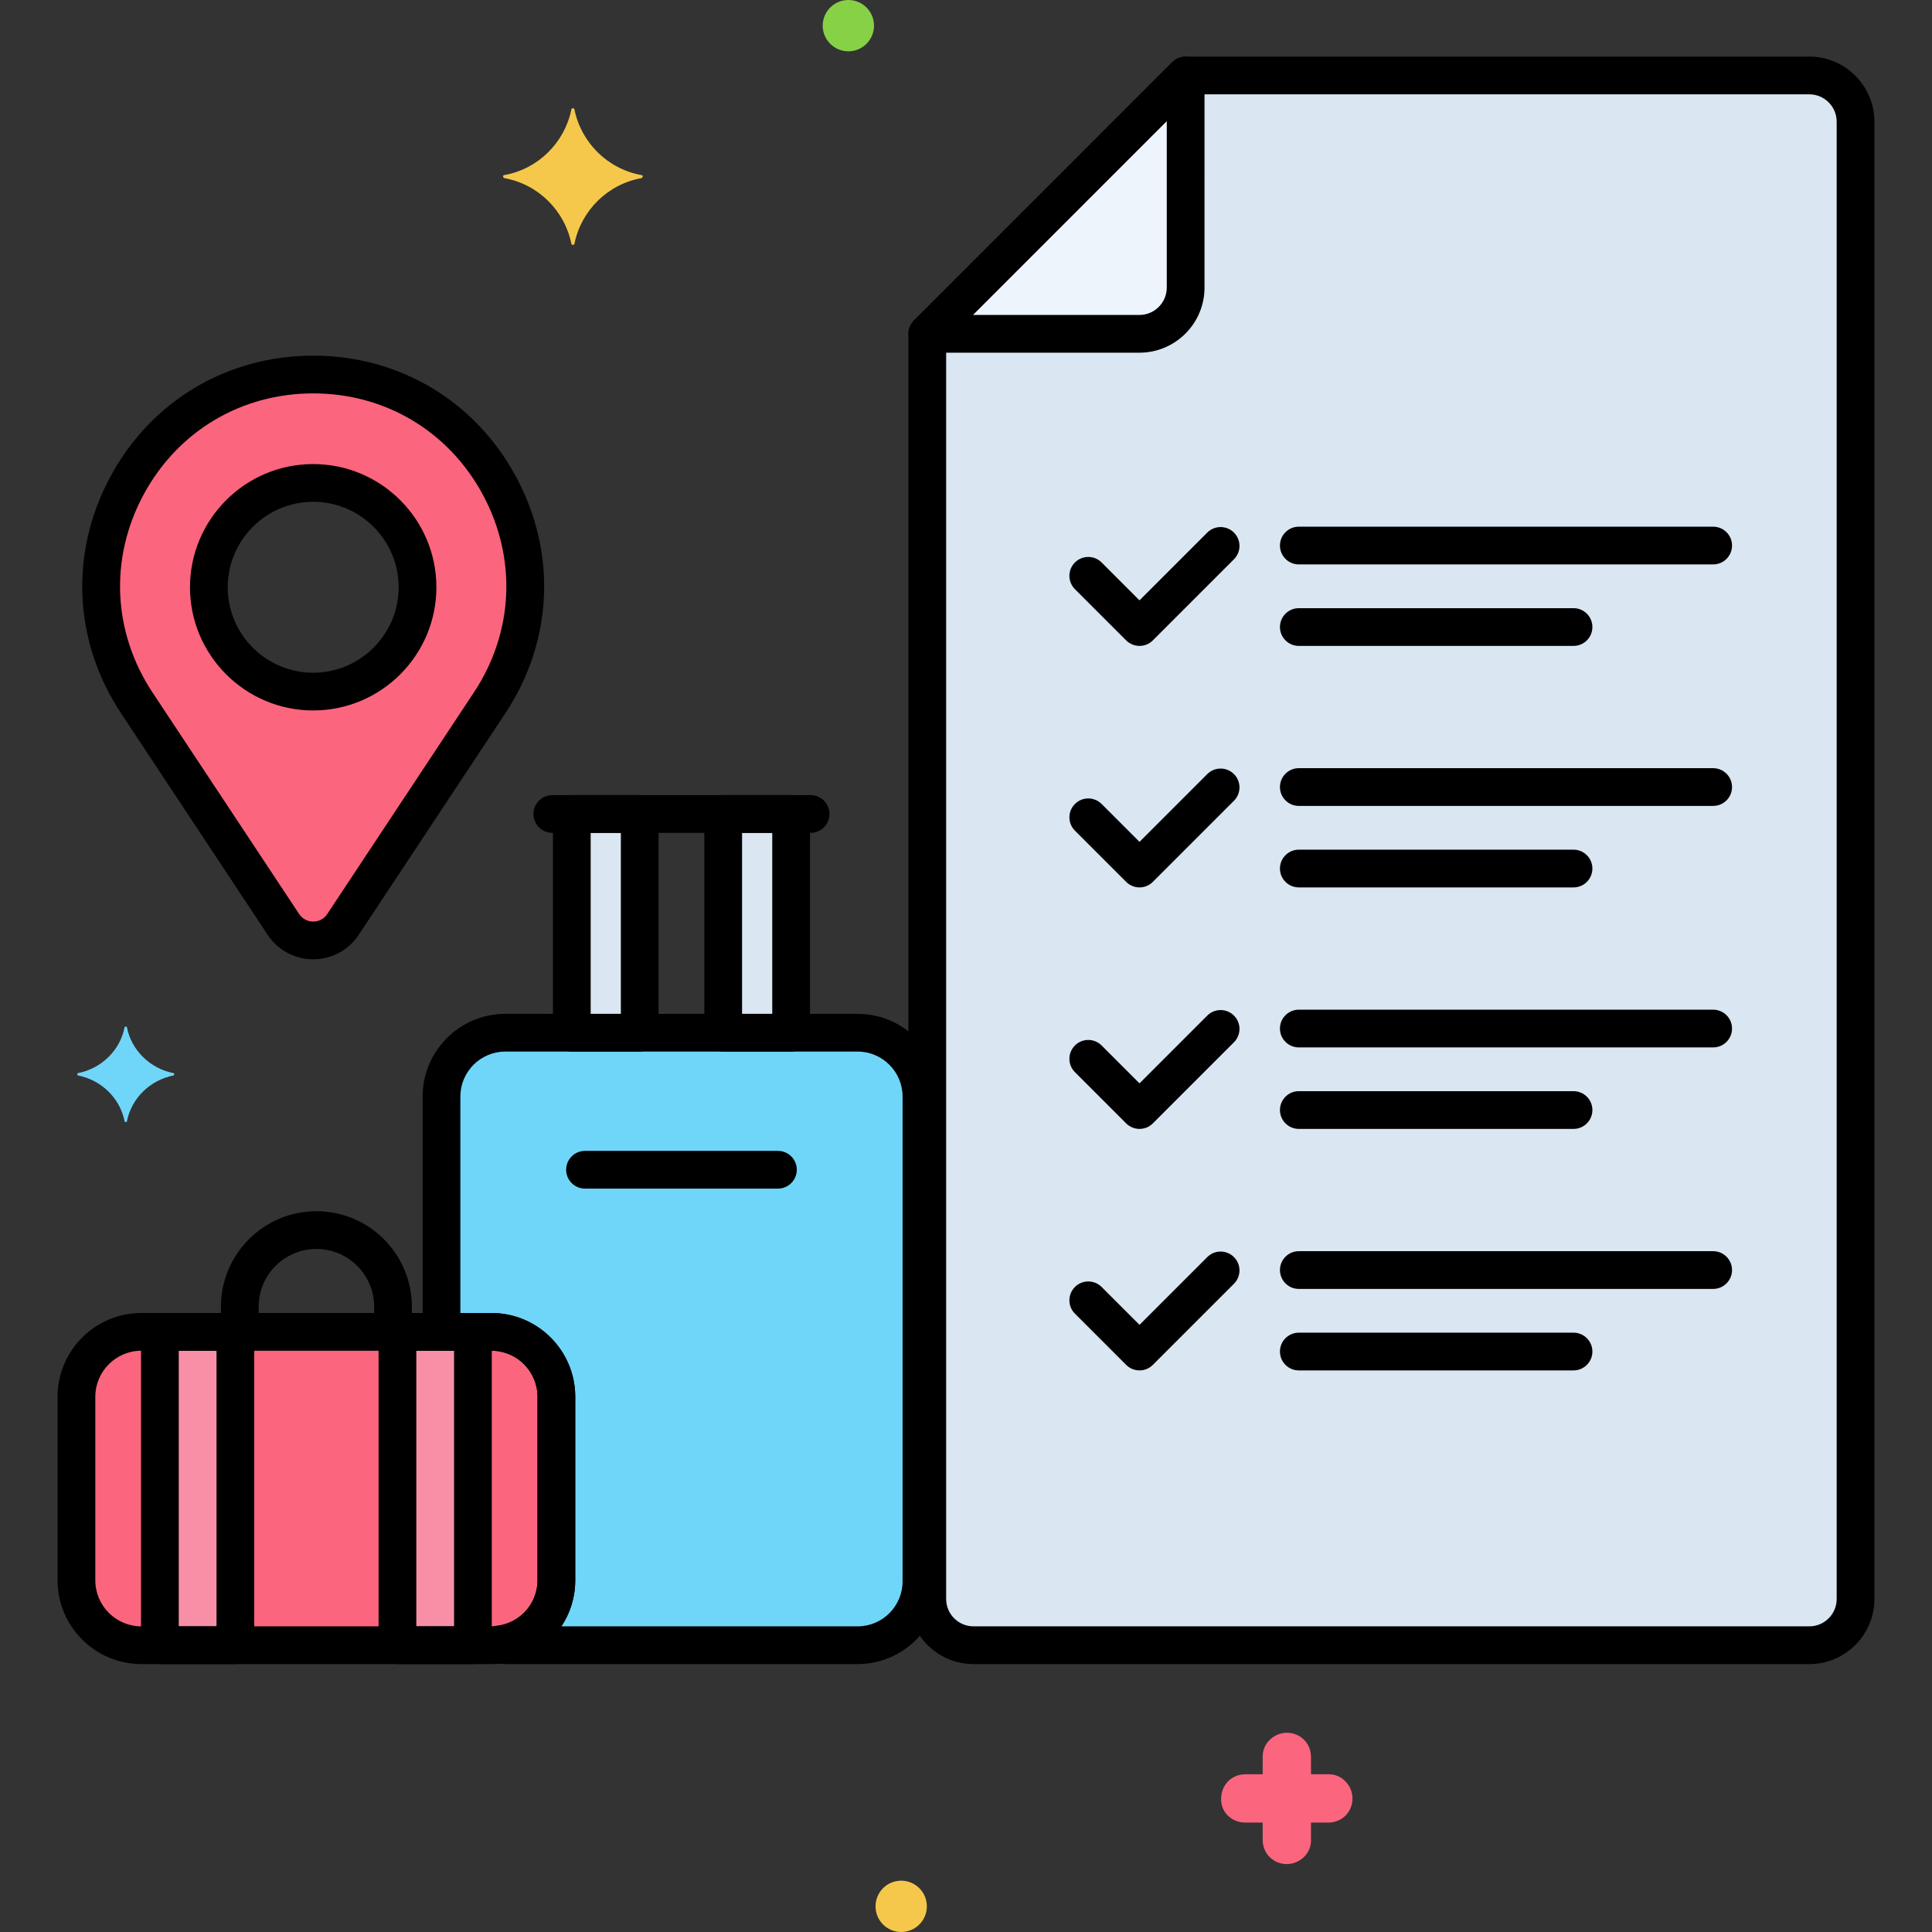
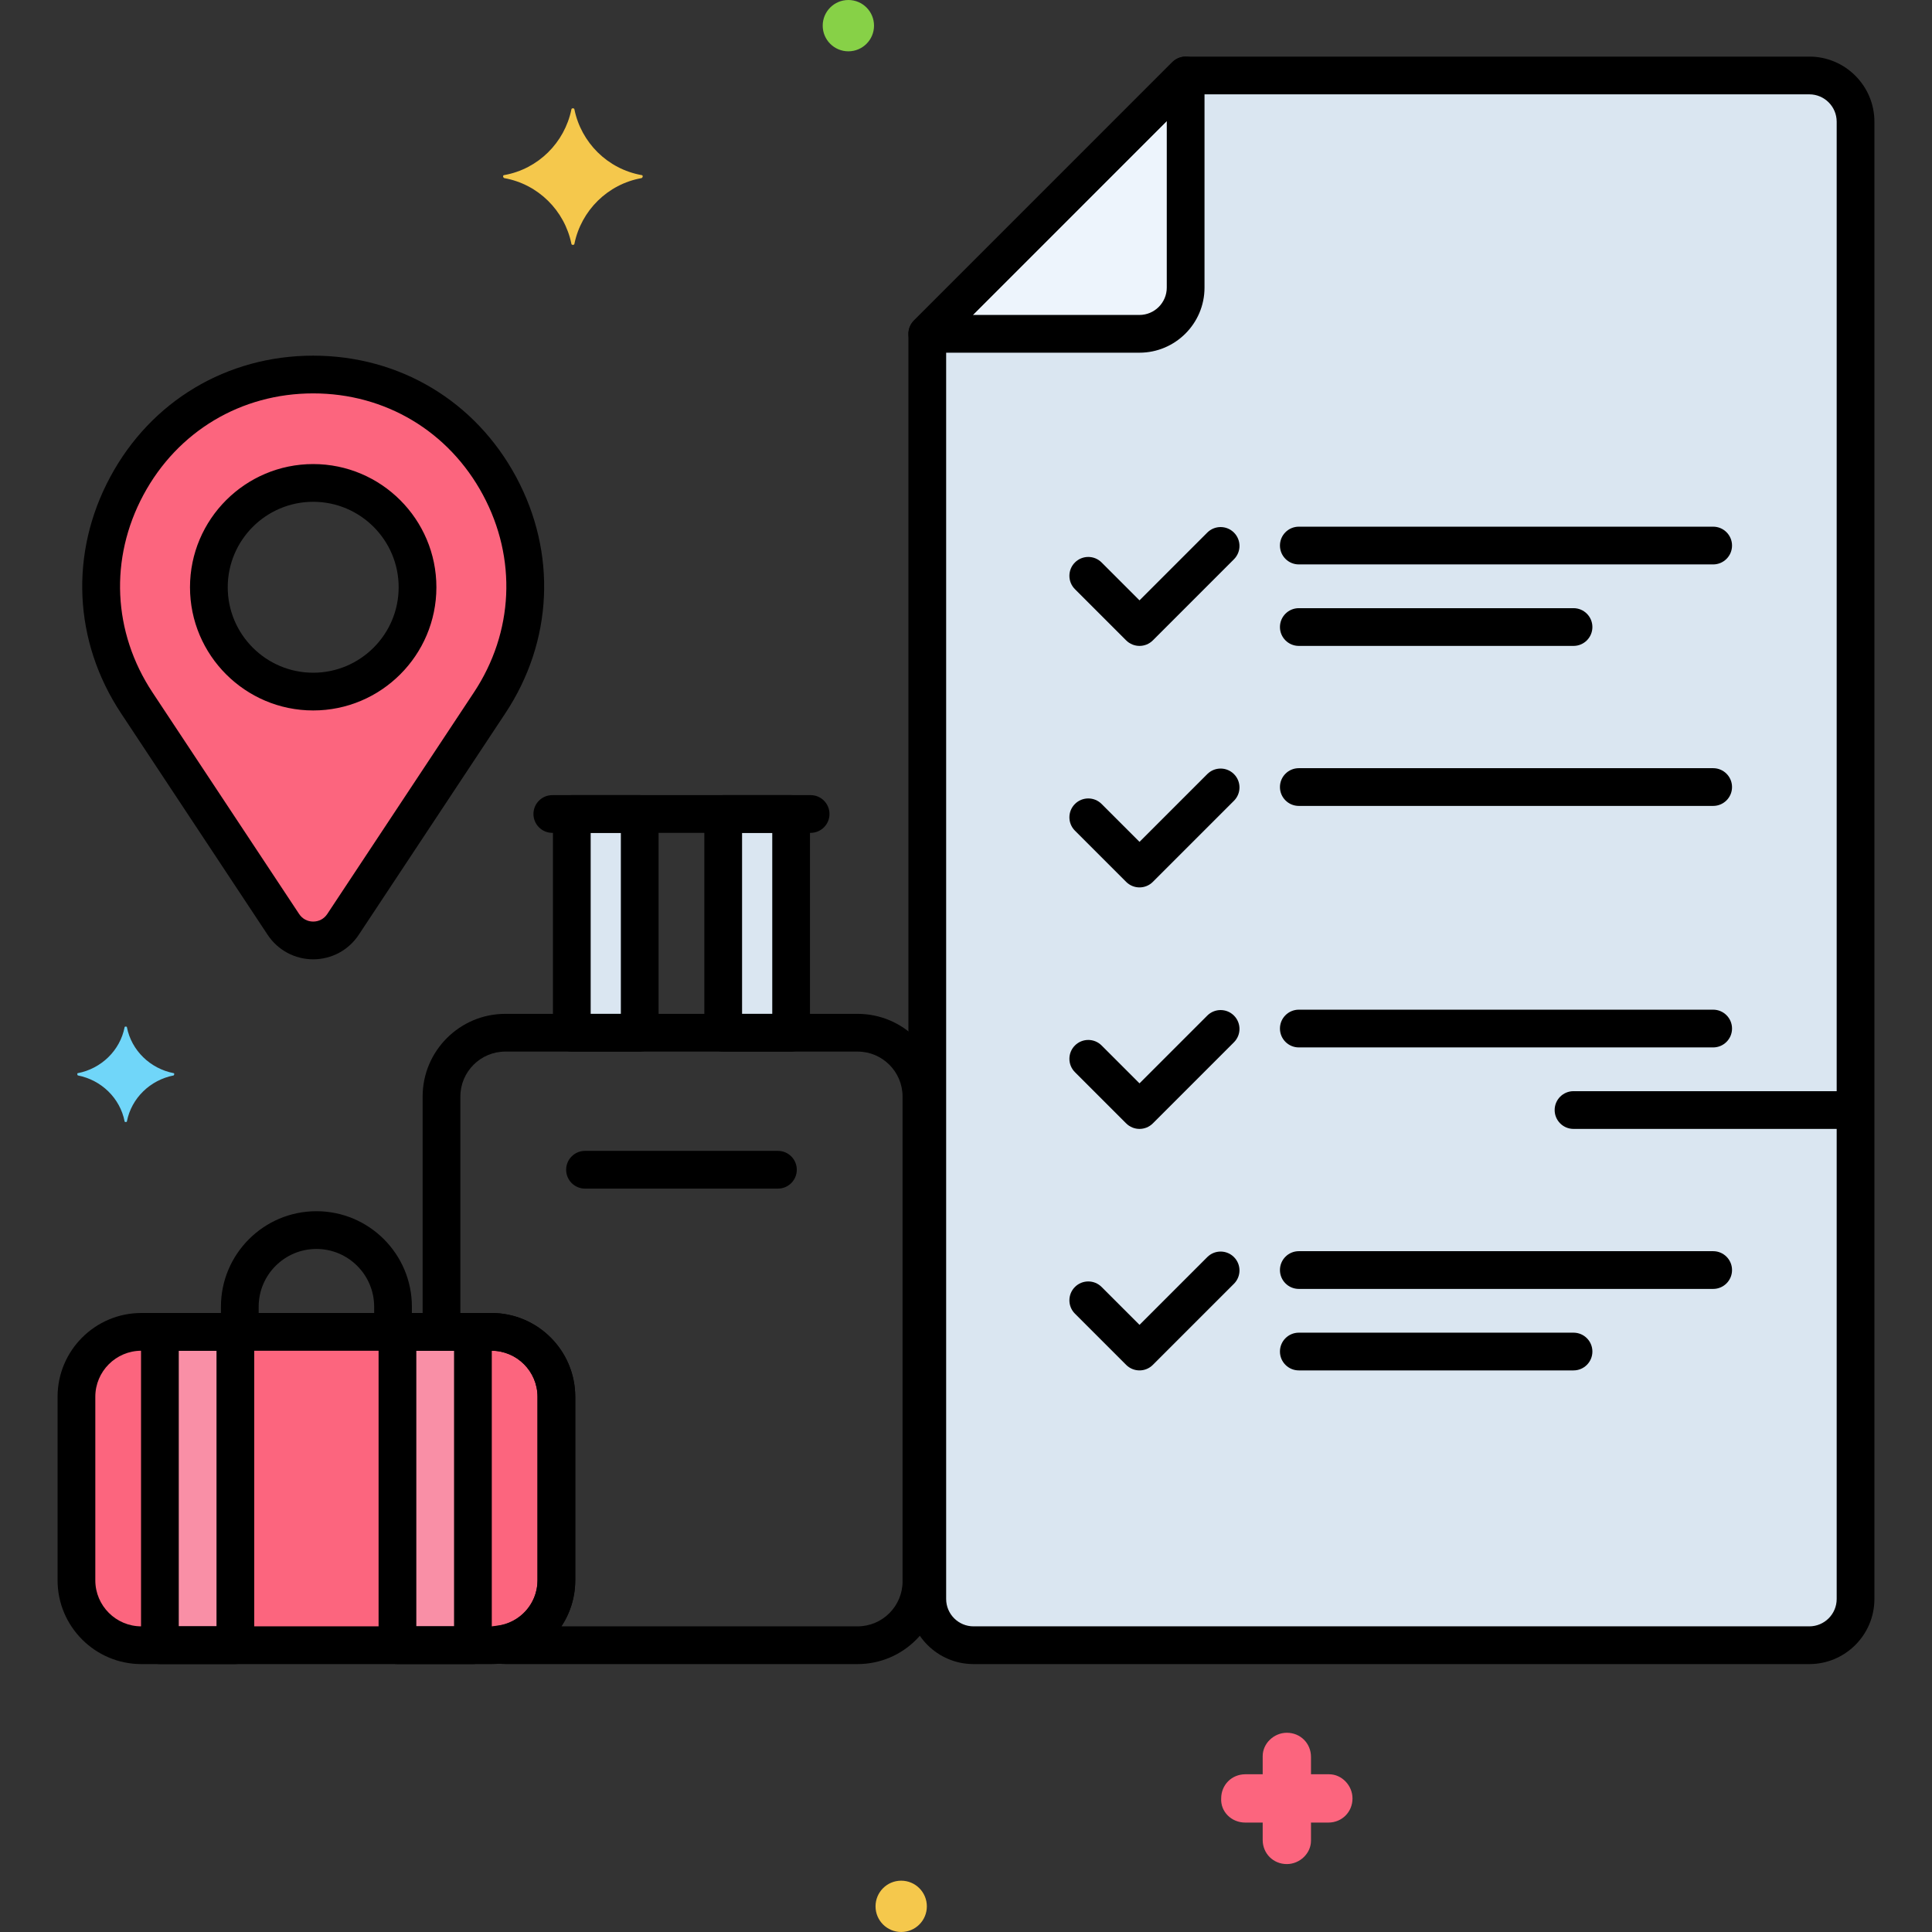
<svg xmlns="http://www.w3.org/2000/svg" height="512" viewBox="0 0 256 256" width="512">
  <rect x="0" y="0" width="256" height="256" fill="#333333" stroke="none" />
  <g id="Layer_50">
    <g>
      <g>
        <path d="m239.744 10h-82.64l-34.234 34.234v167.64c0 3.383 2.743 6.126 6.126 6.126h110.748c3.383 0 6.126-2.743 6.126-6.126v-195.748c0-3.383-2.742-6.126-6.126-6.126z" fill="#dae6f1" />
      </g>
      <g>
        <path d="m65.123 218h-46.394c-4.75 0-8.6-3.85-8.6-8.6v-24.322c0-4.75 3.85-8.6 8.6-8.6h46.393c4.75 0 8.6 3.85 8.6 8.6v24.322c.001 4.75-3.85 8.6-8.599 8.6z" fill="#fc657e" />
      </g>
      <g>
-         <path d="m113.638 136.84h-46.681c-4.67 0-8.456 3.786-8.456 8.456v31.183h6.622c4.75 0 8.6 3.85 8.6 8.6v24.321c0 4.436-3.371 8.044-7.683 8.507.305.033.603.092.917.092h46.682c4.67 0 8.456-3.786 8.456-8.456v-64.248c-.001-4.669-3.787-8.455-8.457-8.455z" fill="#70d6f9" />
-       </g>
+         </g>
      <g>
        <path d="m41.5 49.627c-22.347 0-35.711 24.869-23.378 43.505l19.43 29.361c1.872 2.829 6.025 2.829 7.897 0l19.43-29.361c12.332-18.637-1.032-43.505-23.379-43.505zm0 42.012c-7.635 0-13.824-6.189-13.824-13.824s6.189-13.824 13.824-13.824 13.824 6.189 13.824 13.824-6.189 13.824-13.824 13.824z" fill="#fc657e" />
      </g>
      <g>
        <path d="m122.87 44.234h28.108c3.383 0 6.126-2.743 6.126-6.126v-28.108z" fill="#edf4fc" />
      </g>
      <g>
        <path d="m75.767 107.858h9v28.982h-9z" fill="#dae6f1" />
      </g>
      <g>
        <path d="m95.828 107.858h9v28.982h-9z" fill="#dae6f1" />
      </g>
      <g>
        <path d="m52.665 176.479h10v41.521h-10z" fill="#f98fa6" />
      </g>
      <g>
        <path d="m21.187 176.479h10v41.521h-10z" fill="#f98fa6" />
      </g>
      <g>
        <path d="m107.41 110.358h-34.225c-1.381 0-2.5-1.119-2.5-2.5s1.119-2.5 2.5-2.5h34.226c1.381 0 2.5 1.119 2.5 2.5s-1.12 2.5-2.501 2.5z" />
      </g>
      <g>
        <path d="m103.078 157.497h-25.561c-1.381 0-2.5-1.119-2.5-2.5s1.119-2.5 2.5-2.5h25.562c1.381 0 2.5 1.119 2.5 2.5s-1.12 2.5-2.501 2.5z" />
      </g>
      <g>
        <path d="m52.078 177.844c-1.381 0-2.5-1.119-2.5-2.5v-2.2c0-4.219-3.433-7.652-7.652-7.652s-7.651 3.433-7.651 7.652v2.2c0 1.381-1.119 2.5-2.5 2.5s-2.5-1.119-2.5-2.5v-2.2c0-6.976 5.676-12.652 12.651-12.652 6.977 0 12.652 5.676 12.652 12.652v2.2c0 1.381-1.119 2.5-2.5 2.5z" />
      </g>
      <g>
        <path d="m239.744 220.5h-110.748c-4.757 0-8.626-3.87-8.626-8.626v-167.64c0-.663.264-1.299.732-1.768l34.233-34.234c.469-.469 1.104-.732 1.768-.732h82.641c4.757 0 8.626 3.87 8.626 8.626v195.748c0 4.756-3.869 8.626-8.626 8.626zm-114.374-175.23v166.604c0 2 1.627 3.626 3.626 3.626h110.748c1.999 0 3.626-1.626 3.626-3.626v-195.748c0-2-1.627-3.626-3.626-3.626h-81.605z" />
      </g>
      <g>
        <path d="m23.013 142.2c-3.1-.6-5.6-3-6.2-6.1 0-.1-.3-.1-.3 0-.6 3.1-3.1 5.5-6.2 6.1-.1 0-.1.2 0 .3 3.1.6 5.6 3 6.2 6.1 0 .1.3.1.3 0 .6-3.1 3.1-5.5 6.2-6.1.1-.1.1-.3 0-.3z" fill="#70d6f9" />
      </g>
      <g>
        <path d="m165.013 241.5h2.3v2.3c0 1.8 1.4 3.2 3.2 3.2 1.7 0 3.2-1.4 3.2-3.1v-.1-2.3h2.3c1.8 0 3.2-1.4 3.2-3.2 0-1.7-1.4-3.2-3.1-3.2h-.1-2.3v-2.3c0-1.8-1.4-3.2-3.2-3.2-1.7 0-3.2 1.4-3.2 3.1v.1 2.3h-2.3c-1.8 0-3.2 1.4-3.2 3.2-.1 1.7 1.3 3.2 3.2 3.2-.1 0-.1 0 0 0z" fill="#fc657e" />
      </g>
      <g>
        <circle cx="119.413" cy="252.6" fill="#f5c84c" r="3.4" />
      </g>
      <g>
        <circle cx="112.413" cy="3.4" fill="#87d147" r="3.4" />
      </g>
      <g>
        <path d="m66.813 23.2c4.5-.8 8-4.3 8.9-8.7 0-.2.4-.2.4 0 .9 4.4 4.4 7.9 8.9 8.7.2 0 .2.3 0 .4-4.5.8-8 4.3-8.9 8.7 0 .2-.4.2-.4 0-.9-4.4-4.4-7.9-8.9-8.7-.2-.1-.2-.4 0-.4z" fill="#f5c84c" />
      </g>
      <g>
        <path d="m150.99 85.586c-.64 0-1.279-.244-1.768-.732l-6.788-6.788c-.977-.976-.977-2.559 0-3.535.977-.977 2.559-.977 3.535 0l5.021 5.02 8.98-8.98c.977-.977 2.559-.977 3.535 0 .977.976.977 2.559 0 3.535l-10.748 10.748c-.487.488-1.127.732-1.767.732z" />
      </g>
      <g>
        <path d="m227.003 74.788h-54.903c-1.381 0-2.5-1.119-2.5-2.5s1.119-2.5 2.5-2.5h54.903c1.381 0 2.5 1.119 2.5 2.5s-1.119 2.5-2.5 2.5z" />
      </g>
      <g>
        <path d="m208.5 85.586h-36.4c-1.381 0-2.5-1.119-2.5-2.5s1.119-2.5 2.5-2.5h36.4c1.381 0 2.5 1.119 2.5 2.5s-1.119 2.5-2.5 2.5z" />
      </g>
      <g>
        <path d="m150.99 117.586c-.64 0-1.279-.244-1.768-.732l-6.788-6.788c-.977-.976-.977-2.559 0-3.535.977-.977 2.559-.977 3.535 0l5.021 5.02 8.98-8.98c.977-.977 2.559-.977 3.535 0 .977.976.977 2.559 0 3.535l-10.748 10.748c-.487.488-1.127.732-1.767.732z" />
      </g>
      <g>
        <path d="m227.003 106.788h-54.903c-1.381 0-2.5-1.119-2.5-2.5s1.119-2.5 2.5-2.5h54.903c1.381 0 2.5 1.119 2.5 2.5s-1.119 2.5-2.5 2.5z" />
      </g>
      <g>
-         <path d="m208.5 117.586h-36.4c-1.381 0-2.5-1.119-2.5-2.5s1.119-2.5 2.5-2.5h36.4c1.381 0 2.5 1.119 2.5 2.5s-1.119 2.5-2.5 2.5z" />
-       </g>
+         </g>
      <g>
        <path d="m150.99 149.586c-.64 0-1.279-.244-1.768-.732l-6.788-6.788c-.977-.976-.977-2.559 0-3.535.977-.977 2.559-.977 3.535 0l5.021 5.02 8.98-8.98c.977-.977 2.559-.977 3.535 0 .977.976.977 2.559 0 3.535l-10.748 10.748c-.487.488-1.127.732-1.767.732z" />
      </g>
      <g>
        <path d="m227.003 138.788h-54.903c-1.381 0-2.5-1.119-2.5-2.5s1.119-2.5 2.5-2.5h54.903c1.381 0 2.5 1.119 2.5 2.5s-1.119 2.5-2.5 2.5z" />
      </g>
      <g>
-         <path d="m208.5 149.586h-36.4c-1.381 0-2.5-1.119-2.5-2.5s1.119-2.5 2.5-2.5h36.4c1.381 0 2.5 1.119 2.5 2.5s-1.119 2.5-2.5 2.5z" />
+         <path d="m208.5 149.586c-1.381 0-2.5-1.119-2.5-2.5s1.119-2.5 2.5-2.5h36.4c1.381 0 2.5 1.119 2.5 2.5s-1.119 2.5-2.5 2.5z" />
      </g>
      <g>
        <path d="m150.99 181.586c-.64 0-1.279-.244-1.768-.732l-6.788-6.788c-.977-.976-.977-2.559 0-3.535.977-.977 2.559-.977 3.535 0l5.021 5.02 8.98-8.98c.977-.977 2.559-.977 3.535 0 .977.976.977 2.559 0 3.535l-10.748 10.748c-.487.488-1.127.732-1.767.732z" />
      </g>
      <g>
        <path d="m227.003 170.788h-54.903c-1.381 0-2.5-1.119-2.5-2.5s1.119-2.5 2.5-2.5h54.903c1.381 0 2.5 1.119 2.5 2.5s-1.119 2.5-2.5 2.5z" />
      </g>
      <g>
        <path d="m208.5 181.586h-36.4c-1.381 0-2.5-1.119-2.5-2.5s1.119-2.5 2.5-2.5h36.4c1.381 0 2.5 1.119 2.5 2.5s-1.119 2.5-2.5 2.5z" />
      </g>
      <g>
        <path d="m65.123 220.5h-46.394c-6.12 0-11.1-4.979-11.1-11.1v-24.322c0-6.121 4.979-11.1 11.1-11.1h46.394c6.12 0 11.1 4.979 11.1 11.1v24.322c0 6.121-4.98 11.1-11.1 11.1zm-46.394-41.521c-3.363 0-6.1 2.736-6.1 6.1v24.321c0 3.363 2.736 6.1 6.1 6.1h46.394c3.363 0 6.1-2.736 6.1-6.1v-24.322c0-3.364-2.736-6.1-6.1-6.1h-46.394z" />
      </g>
      <g>
        <path d="m113.638 220.5h-46.681c-.333 0-.654-.036-.976-.08l-.212-.027c-1.27-.138-2.231-1.21-2.23-2.487s.964-2.348 2.233-2.484c3.106-.333 5.45-2.922 5.45-6.021v-24.322c0-3.364-2.736-6.1-6.1-6.1h-6.622c-1.381 0-2.5-1.119-2.5-2.5v-31.182c0-6.041 4.915-10.956 10.956-10.956h46.681c6.041 0 10.956 4.915 10.956 10.956v64.248c.001 6.04-4.914 10.955-10.955 10.955zm-39.251-5h39.251c3.284 0 5.956-2.672 5.956-5.956v-64.248c0-3.284-2.672-5.956-5.956-5.956h-46.681c-3.284 0-5.956 2.672-5.956 5.956v28.682h4.122c6.12 0 11.1 4.979 11.1 11.1v24.322c0 2.247-.672 4.347-1.836 6.1z" />
      </g>
      <g>
        <path d="m41.5 127.114c-2.435 0-4.689-1.212-6.033-3.242l-19.43-29.361c-6.309-9.533-6.844-21.235-1.434-31.305 5.411-10.069 15.466-16.08 26.896-16.08s21.485 6.011 26.896 16.08c5.41 10.069 4.875 21.772-1.434 31.305l-19.43 29.361c-1.342 2.03-3.596 3.242-6.031 3.242zm0-74.988c-9.559 0-17.967 5.027-22.492 13.447-4.524 8.42-4.076 18.206 1.199 26.178l19.43 29.361c.421.636 1.101 1.001 1.863 1.001s1.442-.365 1.863-1.001l19.43-29.361c5.275-7.972 5.724-17.758 1.199-26.178s-12.933-13.447-22.492-13.447zm0 42.013c-9.001 0-16.324-7.323-16.324-16.324s7.323-16.324 16.324-16.324 16.324 7.323 16.324 16.324-7.323 16.324-16.324 16.324zm0-27.648c-6.244 0-11.324 5.08-11.324 11.324s5.08 11.324 11.324 11.324 11.324-5.08 11.324-11.324-5.08-11.324-11.324-11.324z" />
      </g>
      <g>
        <path d="m150.978 46.734h-28.107c-1.011 0-1.923-.609-2.31-1.543s-.173-2.009.542-2.724l34.234-34.233c.715-.714 1.789-.93 2.725-.542.934.387 1.543 1.298 1.543 2.31l-.001 28.108c0 4.754-3.87 8.624-8.626 8.624zm-22.073-5.001h22.072c1.999 0 3.626-1.626 3.626-3.626l.001-22.072z" />
      </g>
      <g>
        <path d="m84.767 139.34h-9c-1.381 0-2.5-1.119-2.5-2.5v-28.982c0-1.381 1.119-2.5 2.5-2.5h9c1.381 0 2.5 1.119 2.5 2.5v28.982c0 1.381-1.12 2.5-2.5 2.5zm-6.5-5h4v-23.982h-4z" />
      </g>
      <g>
        <path d="m104.828 139.34h-9c-1.381 0-2.5-1.119-2.5-2.5v-28.982c0-1.381 1.119-2.5 2.5-2.5h9c1.381 0 2.5 1.119 2.5 2.5v28.982c0 1.381-1.119 2.5-2.5 2.5zm-6.5-5h4v-23.982h-4z" />
      </g>
      <g>
        <path d="m62.665 220.5h-10c-1.381 0-2.5-1.119-2.5-2.5v-41.521c0-1.381 1.119-2.5 2.5-2.5h10c1.381 0 2.5 1.119 2.5 2.5v41.521c0 1.381-1.119 2.5-2.5 2.5zm-7.5-5h5v-36.521h-5z" />
      </g>
      <g>
        <path d="m31.188 220.5h-10c-1.381 0-2.5-1.119-2.5-2.5v-41.521c0-1.381 1.119-2.5 2.5-2.5h10c1.381 0 2.5 1.119 2.5 2.5v41.521c0 1.381-1.12 2.5-2.5 2.5zm-7.5-5h5v-36.521h-5z" />
      </g>
    </g>
  </g>
</svg>